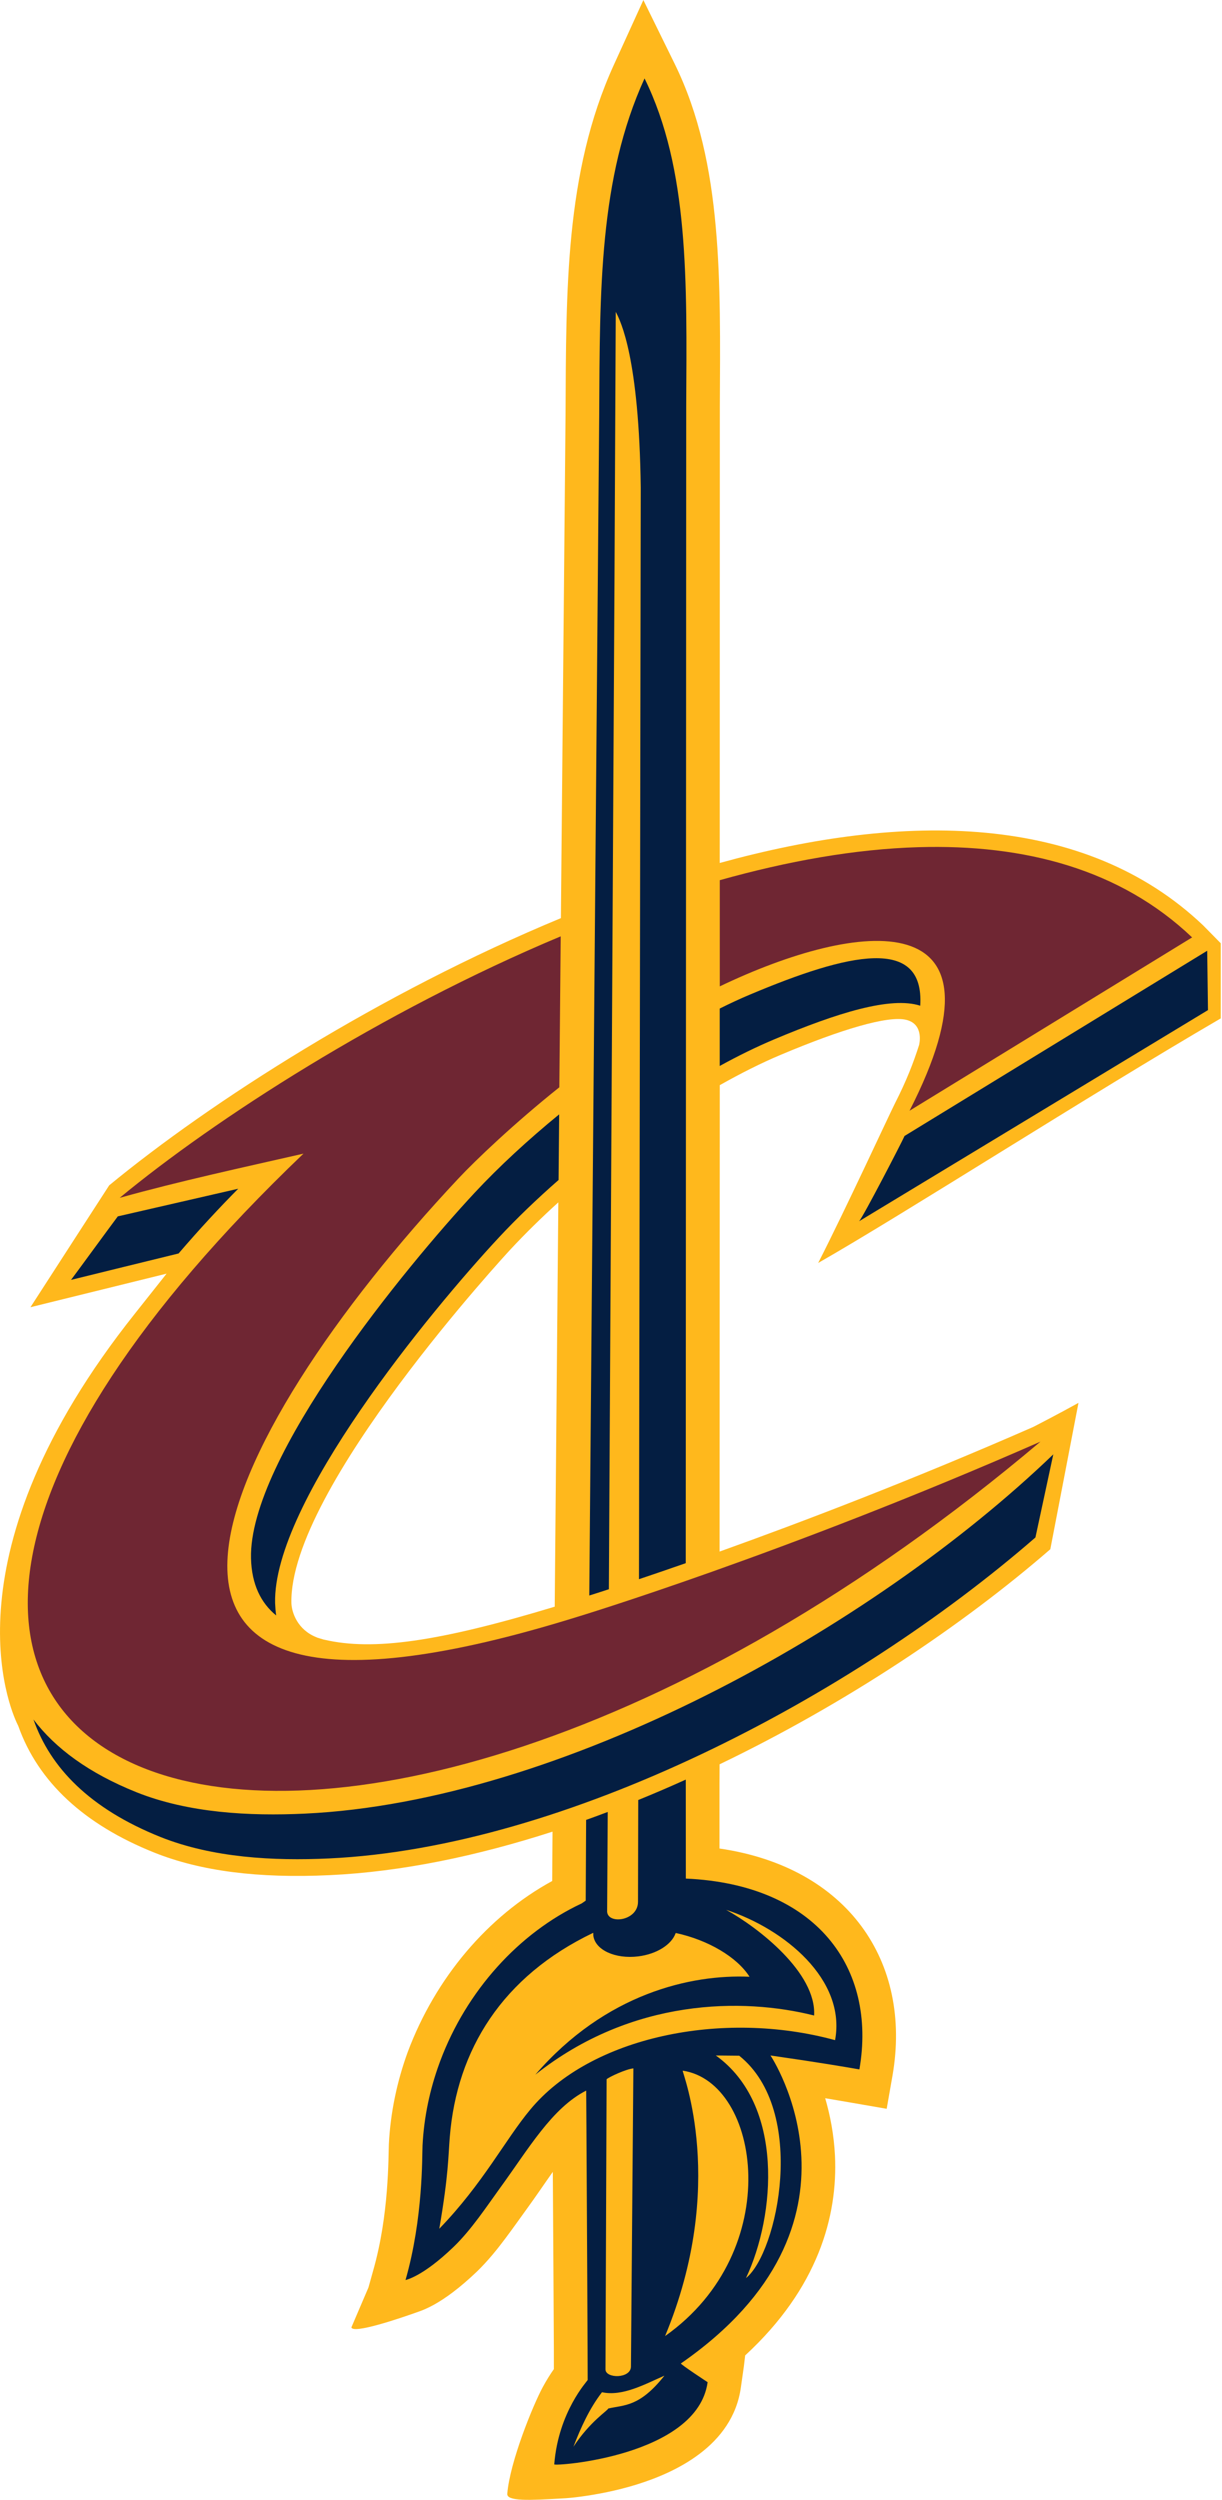
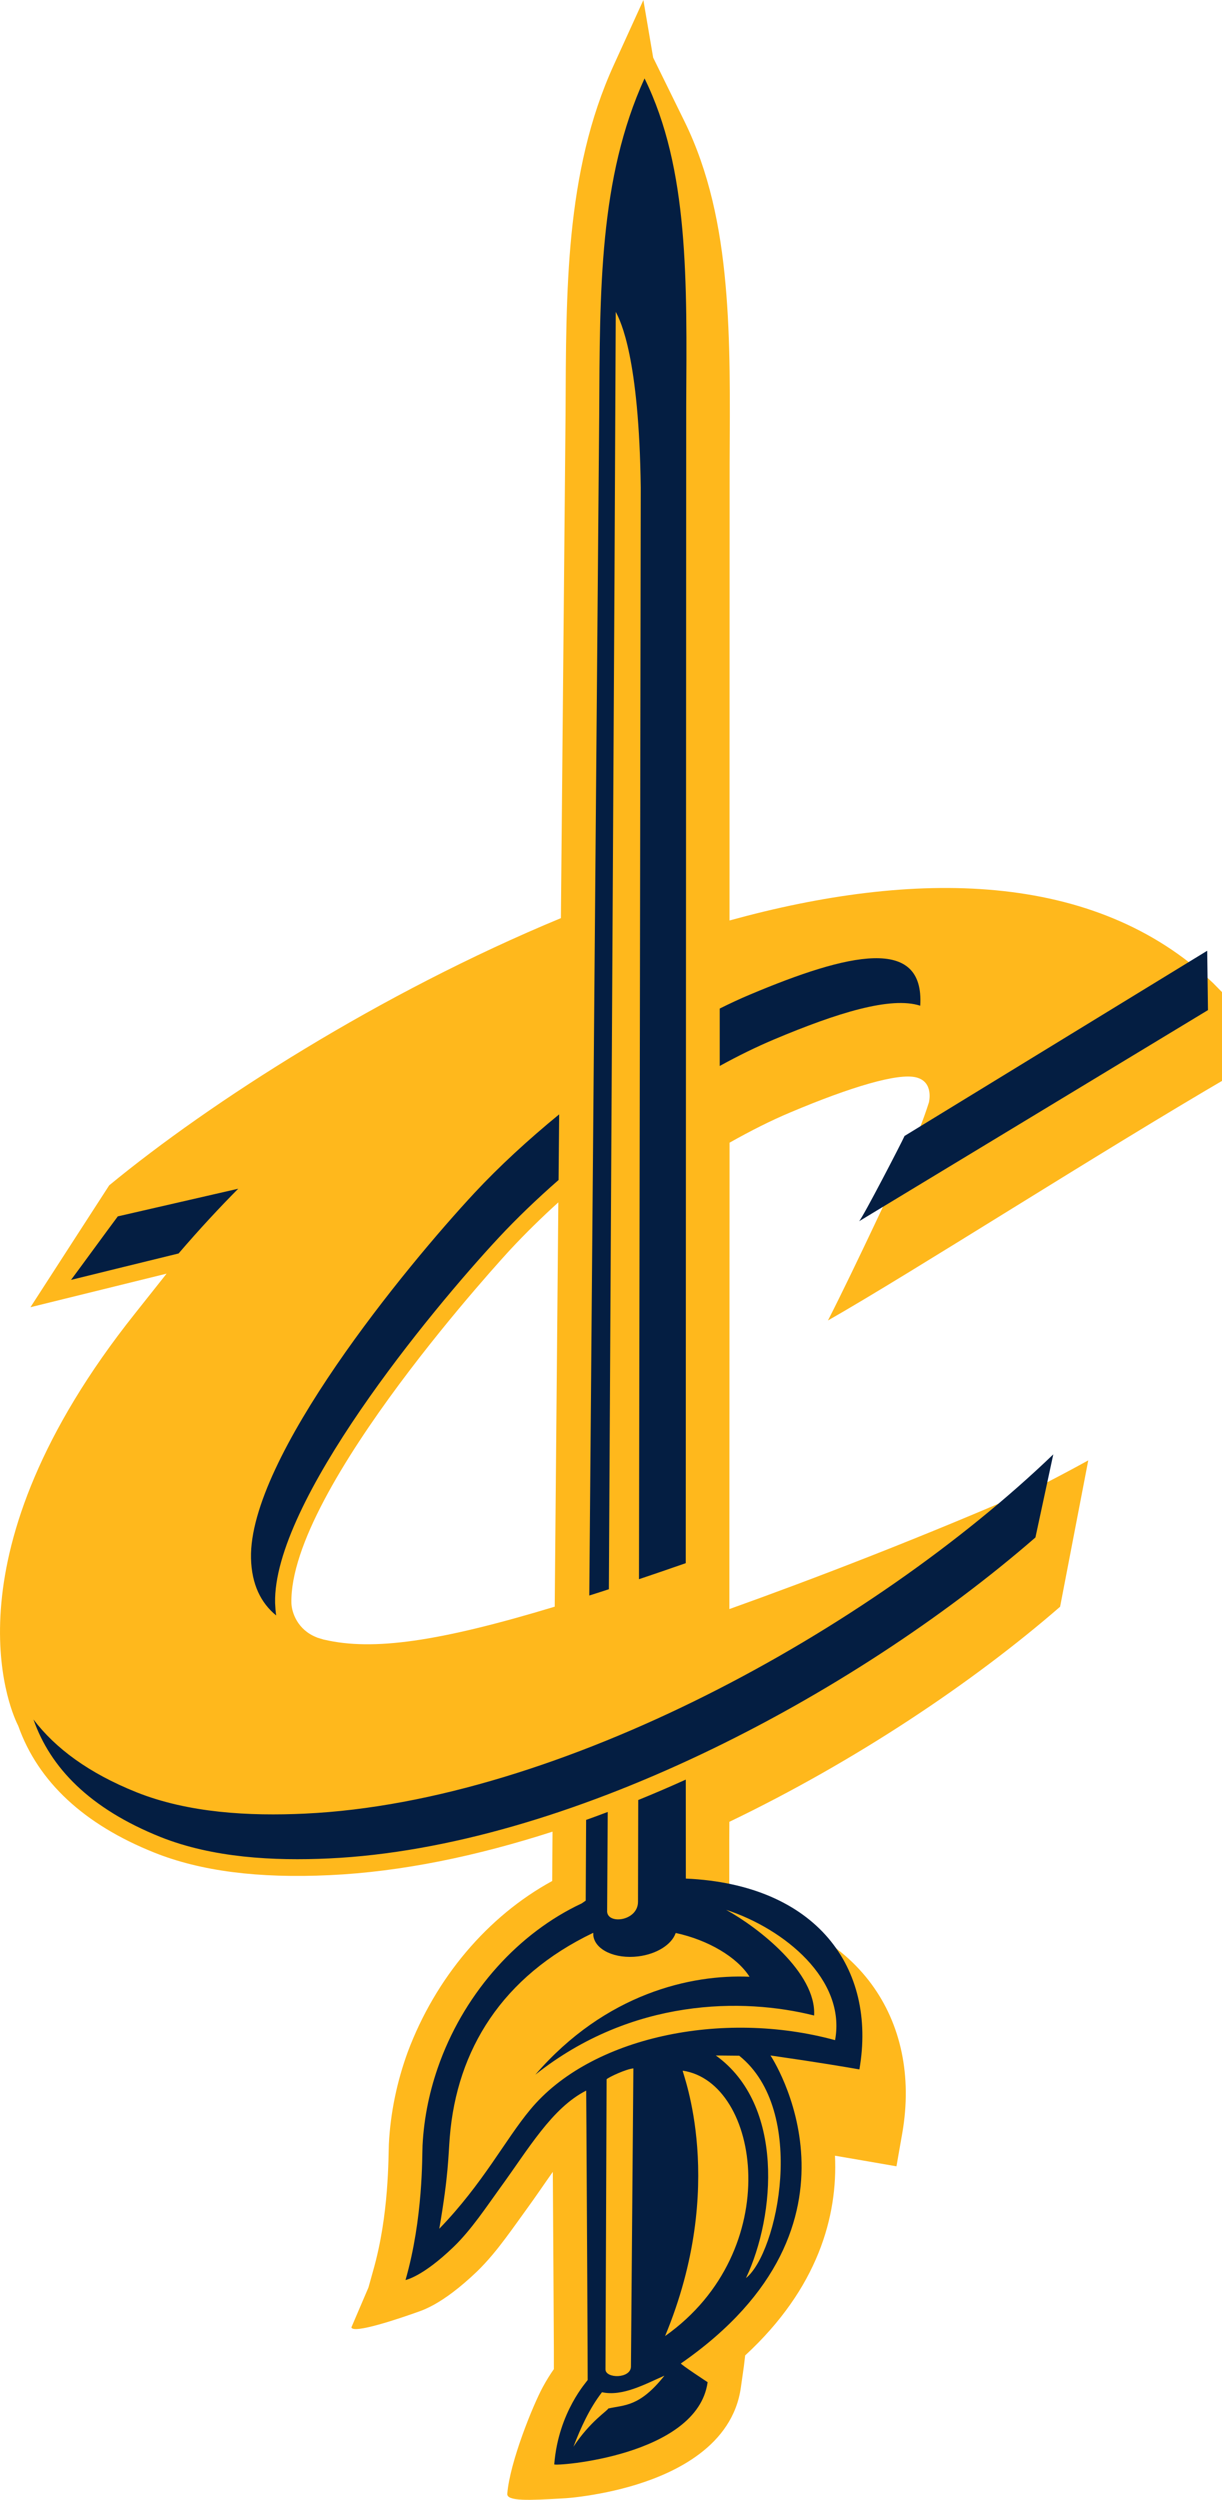
<svg xmlns="http://www.w3.org/2000/svg" clip-rule="evenodd" fill-rule="evenodd" width="176" height="360">
  <rect id="backgroundrect" width="100%" height="100%" x="0" y="0" fill="none" stroke="none" />
  <g class="currentLayer" style="">
    <title>Layer 1</title>
-     <path d="m92.663,0.009 l-4.247,9.322 c-3.577,7.824 -5.266,16.031 -6.107,24.436 c-0.814,8.22 -0.814,16.879 -0.855,25.988 l-0.67,72.466 c-26.139,10.833 -50.554,26.528 -65.059,38.483 c-0.328,0.513 -7.352,11.36 -11.339,17.549 c5.512,-1.354 19.607,-4.835 19.607,-4.835 l-4.555,5.745 c-27.595,34.653 -18.082,56.764 -16.913,59.171 l0.068,0.137 l0.055,0.13 c2.859,8.008 9.451,14.15 19.607,18.205 c6.675,2.66 14.93,3.72 25.229,3.235 c10.361,-0.479 21.242,-2.763 32.095,-6.265 l-0.048,7.106 c-9.308,5.081 -16.81,13.958 -20.811,24.641 c-1.525,4.192 -2.483,8.665 -2.715,13.268 c-0.034,0.752 -0.021,3.296 -0.294,6.757 c-0.26,3.269 -0.8,7.393 -1.99,11.531 l-0.65,2.332 l-2.462,5.758 c0.239,0.978 6.894,-1.258 9.882,-2.339 c0.458,-0.157 1.122,-0.445 2.018,-0.93 c1.593,-0.889 3.659,-2.353 6.203,-4.794 c1.539,-1.491 2.92,-3.201 4.083,-4.76 c1.128,-1.505 2.175,-2.995 3.084,-4.247 c1.313,-1.805 2.53,-3.618 3.741,-5.328 l0.096,15.415 l0.055,10.245 v2.749 c-0.465,0.657 -1.019,1.518 -1.593,2.578 c-1.375,2.53 -4.746,10.758 -5.116,15.374 c-0.082,1.101 3.173,0.944 7.913,0.67 c0.65,-0.027 1.58,-0.116 2.708,-0.267 c2.168,-0.294 5.095,-0.828 8.056,-1.751 c5.3,-1.655 13.794,-5.451 14.971,-13.999 l0.431,-3.03 l0.185,-1.552 c10.491,-9.67 13.35,-20.066 12.933,-28.758 c-0.15,-3.071 -0.711,-5.888 -1.409,-8.282 l4.076,0.698 l4.78,0.828 l0.841,-4.794 c2.838,-16.4 -6.456,-30.003 -24.921,-32.69 v-9.39 l0.014,-2.736 c18.151,-8.733 34.988,-19.997 47.634,-30.974 l4.056,-21.078 c-2.893,1.607 -6.422,3.42 -6.422,3.42 l-0.109,0.055 c-17.419,7.632 -33.285,13.685 -45.158,17.939 l0.027,-67.166 c3.009,-1.696 5.957,-3.187 8.761,-4.363 c8.713,-3.679 15.497,-5.697 18.11,-5.04 c2.619,0.65 1.833,3.625 1.833,3.625 c-0.807,2.524 -1.792,5.102 -3.474,8.398 c-0.937,1.86 -7.065,15.162 -11.059,22.986 c12.31,-7.024 38.729,-23.998 57.981,-35.221 v-10.819 l-2.537,-2.578 c-17.07,-16.229 -43.031,-16.325 -69.621,-8.986 l0.014,-65.743 c0.048,-9.103 0.144,-17.788 -0.588,-25.851 c-0.732,-8.255 -2.353,-16.236 -5.916,-23.492 l-4.514,-9.192 l0.007,0.014 zm-12.249,173.15 l-0.52,58.22 c-16.715,5.054 -26.166,6.388 -33.183,4.753 l-0.082,-0.014 l-0.93,-0.28 l-0.082,-0.041 c-2.783,-1.081 -3.604,-3.604 -3.645,-4.924 c-0.397,-16.434 31.261,-50.629 31.576,-50.971 c2.113,-2.264 4.418,-4.534 6.866,-6.75 z" fill="#ffb81c" id="svg_1" class="" />
-     <path d="m132.282,122.003 c-9.164,0.267 -18.841,2.011 -28.614,4.753 v15.292 c20.004,-9.581 42.771,-12.338 27.329,17.911 l40.699,-24.962 c-10.334,-9.834 -24.149,-13.445 -39.413,-12.994 zm-51.518,12.837 c-25.899,10.853 -49.911,26.399 -63.527,37.662 c8.727,-2.435 17.645,-4.35 26.474,-6.367 c-97.1,92.839 1.6,129.791 106.148,41.472 c-36.958,16.229 -66.708,25.236 -66.708,25.236 c-76.542,23.82 -52.058,-25.92 -17.111,-63.144 c2.462,-2.626 7.995,-7.906 14.519,-13.117 l0.198,-21.748 l0.007,0.007 z" fill="#6f2633" id="svg_2" class="" />
+     <path d="m92.663,0.009 l-4.247,9.322 c-3.577,7.824 -5.266,16.031 -6.107,24.436 c-0.814,8.22 -0.814,16.879 -0.855,25.988 l-0.67,72.466 c-26.139,10.833 -50.554,26.528 -65.059,38.483 c-0.328,0.513 -7.352,11.36 -11.339,17.549 c5.512,-1.354 19.607,-4.835 19.607,-4.835 l-4.555,5.745 c-27.595,34.653 -18.082,56.764 -16.913,59.171 l0.068,0.137 l0.055,0.13 c2.859,8.008 9.451,14.15 19.607,18.205 c6.675,2.66 14.93,3.72 25.229,3.235 c10.361,-0.479 21.242,-2.763 32.095,-6.265 l-0.048,7.106 c-9.308,5.081 -16.81,13.958 -20.811,24.641 c-1.525,4.192 -2.483,8.665 -2.715,13.268 c-0.034,0.752 -0.021,3.296 -0.294,6.757 c-0.26,3.269 -0.8,7.393 -1.99,11.531 l-0.65,2.332 l-2.462,5.758 c0.239,0.978 6.894,-1.258 9.882,-2.339 c0.458,-0.157 1.122,-0.445 2.018,-0.93 c1.593,-0.889 3.659,-2.353 6.203,-4.794 c1.539,-1.491 2.92,-3.201 4.083,-4.76 c1.128,-1.505 2.175,-2.995 3.084,-4.247 c1.313,-1.805 2.53,-3.618 3.741,-5.328 l0.096,15.415 l0.055,10.245 v2.749 c-0.465,0.657 -1.019,1.518 -1.593,2.578 c-1.375,2.53 -4.746,10.758 -5.116,15.374 c-0.082,1.101 3.173,0.944 7.913,0.67 c0.65,-0.027 1.58,-0.116 2.708,-0.267 c2.168,-0.294 5.095,-0.828 8.056,-1.751 c5.3,-1.655 13.794,-5.451 14.971,-13.999 l0.431,-3.03 l0.185,-1.552 c10.491,-9.67 13.35,-20.066 12.933,-28.758 l4.076,0.698 l4.78,0.828 l0.841,-4.794 c2.838,-16.4 -6.456,-30.003 -24.921,-32.69 v-9.39 l0.014,-2.736 c18.151,-8.733 34.988,-19.997 47.634,-30.974 l4.056,-21.078 c-2.893,1.607 -6.422,3.42 -6.422,3.42 l-0.109,0.055 c-17.419,7.632 -33.285,13.685 -45.158,17.939 l0.027,-67.166 c3.009,-1.696 5.957,-3.187 8.761,-4.363 c8.713,-3.679 15.497,-5.697 18.11,-5.04 c2.619,0.65 1.833,3.625 1.833,3.625 c-0.807,2.524 -1.792,5.102 -3.474,8.398 c-0.937,1.86 -7.065,15.162 -11.059,22.986 c12.31,-7.024 38.729,-23.998 57.981,-35.221 v-10.819 l-2.537,-2.578 c-17.07,-16.229 -43.031,-16.325 -69.621,-8.986 l0.014,-65.743 c0.048,-9.103 0.144,-17.788 -0.588,-25.851 c-0.732,-8.255 -2.353,-16.236 -5.916,-23.492 l-4.514,-9.192 l0.007,0.014 zm-12.249,173.15 l-0.52,58.22 c-16.715,5.054 -26.166,6.388 -33.183,4.753 l-0.082,-0.014 l-0.93,-0.28 l-0.082,-0.041 c-2.783,-1.081 -3.604,-3.604 -3.645,-4.924 c-0.397,-16.434 31.261,-50.629 31.576,-50.971 c2.113,-2.264 4.418,-4.534 6.866,-6.75 z" fill="#ffb81c" id="svg_1" class="" />
    <path d="m149.129,221.411 c-26.672,23.167 -67.663,44.633 -101.746,46.223 c-7.984,0.376 -16.755,-0.094 -24.244,-3.078 c-10.233,-4.095 -15.901,-10.01 -18.32,-16.935 c3.154,4.155 7.967,7.728 14.84,10.481 c7.489,2.992 16.268,3.454 24.244,3.078 c36.785,-1.718 81.597,-26.569 107.799,-51.736 l-2.573,11.968 zm-123.408,-40.897 c-5.309,1.291 -10.686,2.624 -15.49,3.804 c0.675,-0.889 5.616,-7.66 6.736,-9.147 c5.864,-1.359 11.883,-2.718 17.345,-3.984 c-2.624,2.642 -5.565,5.796 -8.591,9.327 m148.148,-43.598 l0.111,8.549 l-50.249,30.408 c0.547,-0.547 6.223,-11.515 6.548,-12.284 l43.59,-26.672 zm-65.842,6.309 c-1.428,0.598 -2.898,1.282 -4.368,2.017 v8.267 c2.659,-1.462 5.283,-2.753 7.848,-3.83 c9.036,-3.804 16.772,-6.223 21.03,-4.847 c0.633,-10.113 -10.335,-7.583 -24.509,-1.607 m-27.492,17.251 c-4.522,3.702 -8.703,7.566 -12.182,11.301 c-9.84,10.583 -32.545,38.144 -32.203,52.634 c0.094,3.787 1.436,6.437 3.625,8.232 c-0.085,-0.564 -0.128,-1.154 -0.154,-1.787 c-0.342,-14.481 22.372,-42.051 32.211,-52.626 c2.548,-2.736 5.463,-5.54 8.617,-8.301 l0.085,-9.455 zm18.243,110.055 l-0.009,-14.251 c-2.265,1.026 -4.556,2.009 -6.847,2.941 l-0.034,14.661 c-0.009,2.855 -4.633,3.334 -4.445,1.214 l0.085,-14.157 c-1.034,0.393 -2.077,0.778 -3.112,1.146 l-0.06,11.626 l-0.581,0.402 c-9.062,4.24 -16.593,12.609 -20.363,22.671 l-0.137,0.376 c-1.368,3.744 -2.214,7.728 -2.419,11.814 c-0.077,1.539 0.111,10.412 -2.453,19.38 c0.009,-0.034 2.377,-0.393 6.95,-4.804 c2.53,-2.436 4.804,-5.89 6.608,-8.378 c4.18,-5.736 7.523,-11.592 12.464,-14.105 l0.034,5.138 c0.06,9.805 0.197,36.417 0.18,36.537 c-0.034,0.145 -4.223,4.565 -4.813,12.148 c-0.026,0.316 20.611,-1.146 22.09,-11.831 c0,0 -3.975,-2.607 -3.847,-2.701 c29.057,-20.158 12.9,-44.35 12.9,-44.35 c7.036,1.009 10.942,1.684 12.806,2.009 c2.53,-14.618 -6.155,-26.646 -24.996,-27.484 m-11.19,76.322 c0.034,0.231 -2.616,1.838 -5.001,5.505 c1.051,-2.736 2.291,-5.488 4.112,-7.856 c2.966,0.65 6.249,-1.188 8.993,-2.385 c-3.616,4.565 -5.805,4.189 -8.104,4.736 m-0.385,-5.651 l0.162,-41.769 c0.325,-0.325 2.847,-1.487 3.855,-1.564 l-0.35,42.931 c-0.009,1.778 -3.676,1.761 -3.667,0.402 m8.583,-4.787 c9.044,-21.765 2.453,-37.939 2.539,-38.221 c11.173,1.641 14.875,25.92 -2.539,38.221 m11.652,-8.352 c4.266,-9.044 5.531,-24.954 -4.343,-32.057 l3.368,0.034 c9.908,7.933 5.514,28.416 0.975,32.023 m12.832,-34.263 c-16.251,-4.445 -35.255,-0.462 -43.906,10.01 c-3.582,4.291 -6.788,10.626 -13.097,17.149 c1.351,-7.848 1.282,-10.395 1.513,-13.225 c1.017,-12.549 7.557,-23.116 20.636,-29.382 h0.026 l0.009,0.393 c0.256,2.06 3.146,3.402 6.471,2.992 c2.676,-0.333 4.779,-1.701 5.369,-3.3 l0.043,-0.068 c4.685,1.017 8.814,3.471 10.617,6.3 c-8.42,-0.368 -20.731,2.394 -30.852,14.105 c13.909,-11.045 29.895,-11.105 40.153,-8.523 c0.35,-6.146 -8.027,-12.661 -12.669,-15.217 c8.361,2.727 17.302,10.028 15.687,18.764 m-32.579,-64.936 l0.812,-145.96 l0.18,-37.99 c0.71,1.342 3.36,6.625 3.599,25.313 l-0.256,157.193 c1.983,-0.667 4.24,-1.436 6.736,-2.308 l0.068,-166.656 c0.094,-17.884 0.419,-34.109 -6.001,-47.163 c-6.557,14.37 -6.437,30.553 -6.531,48.445 l-1.428,170.033 c0.769,-0.239 1.71,-0.547 2.821,-0.906 " fill="#041e42" id="svg_3" class="" />
  </g>
</svg>